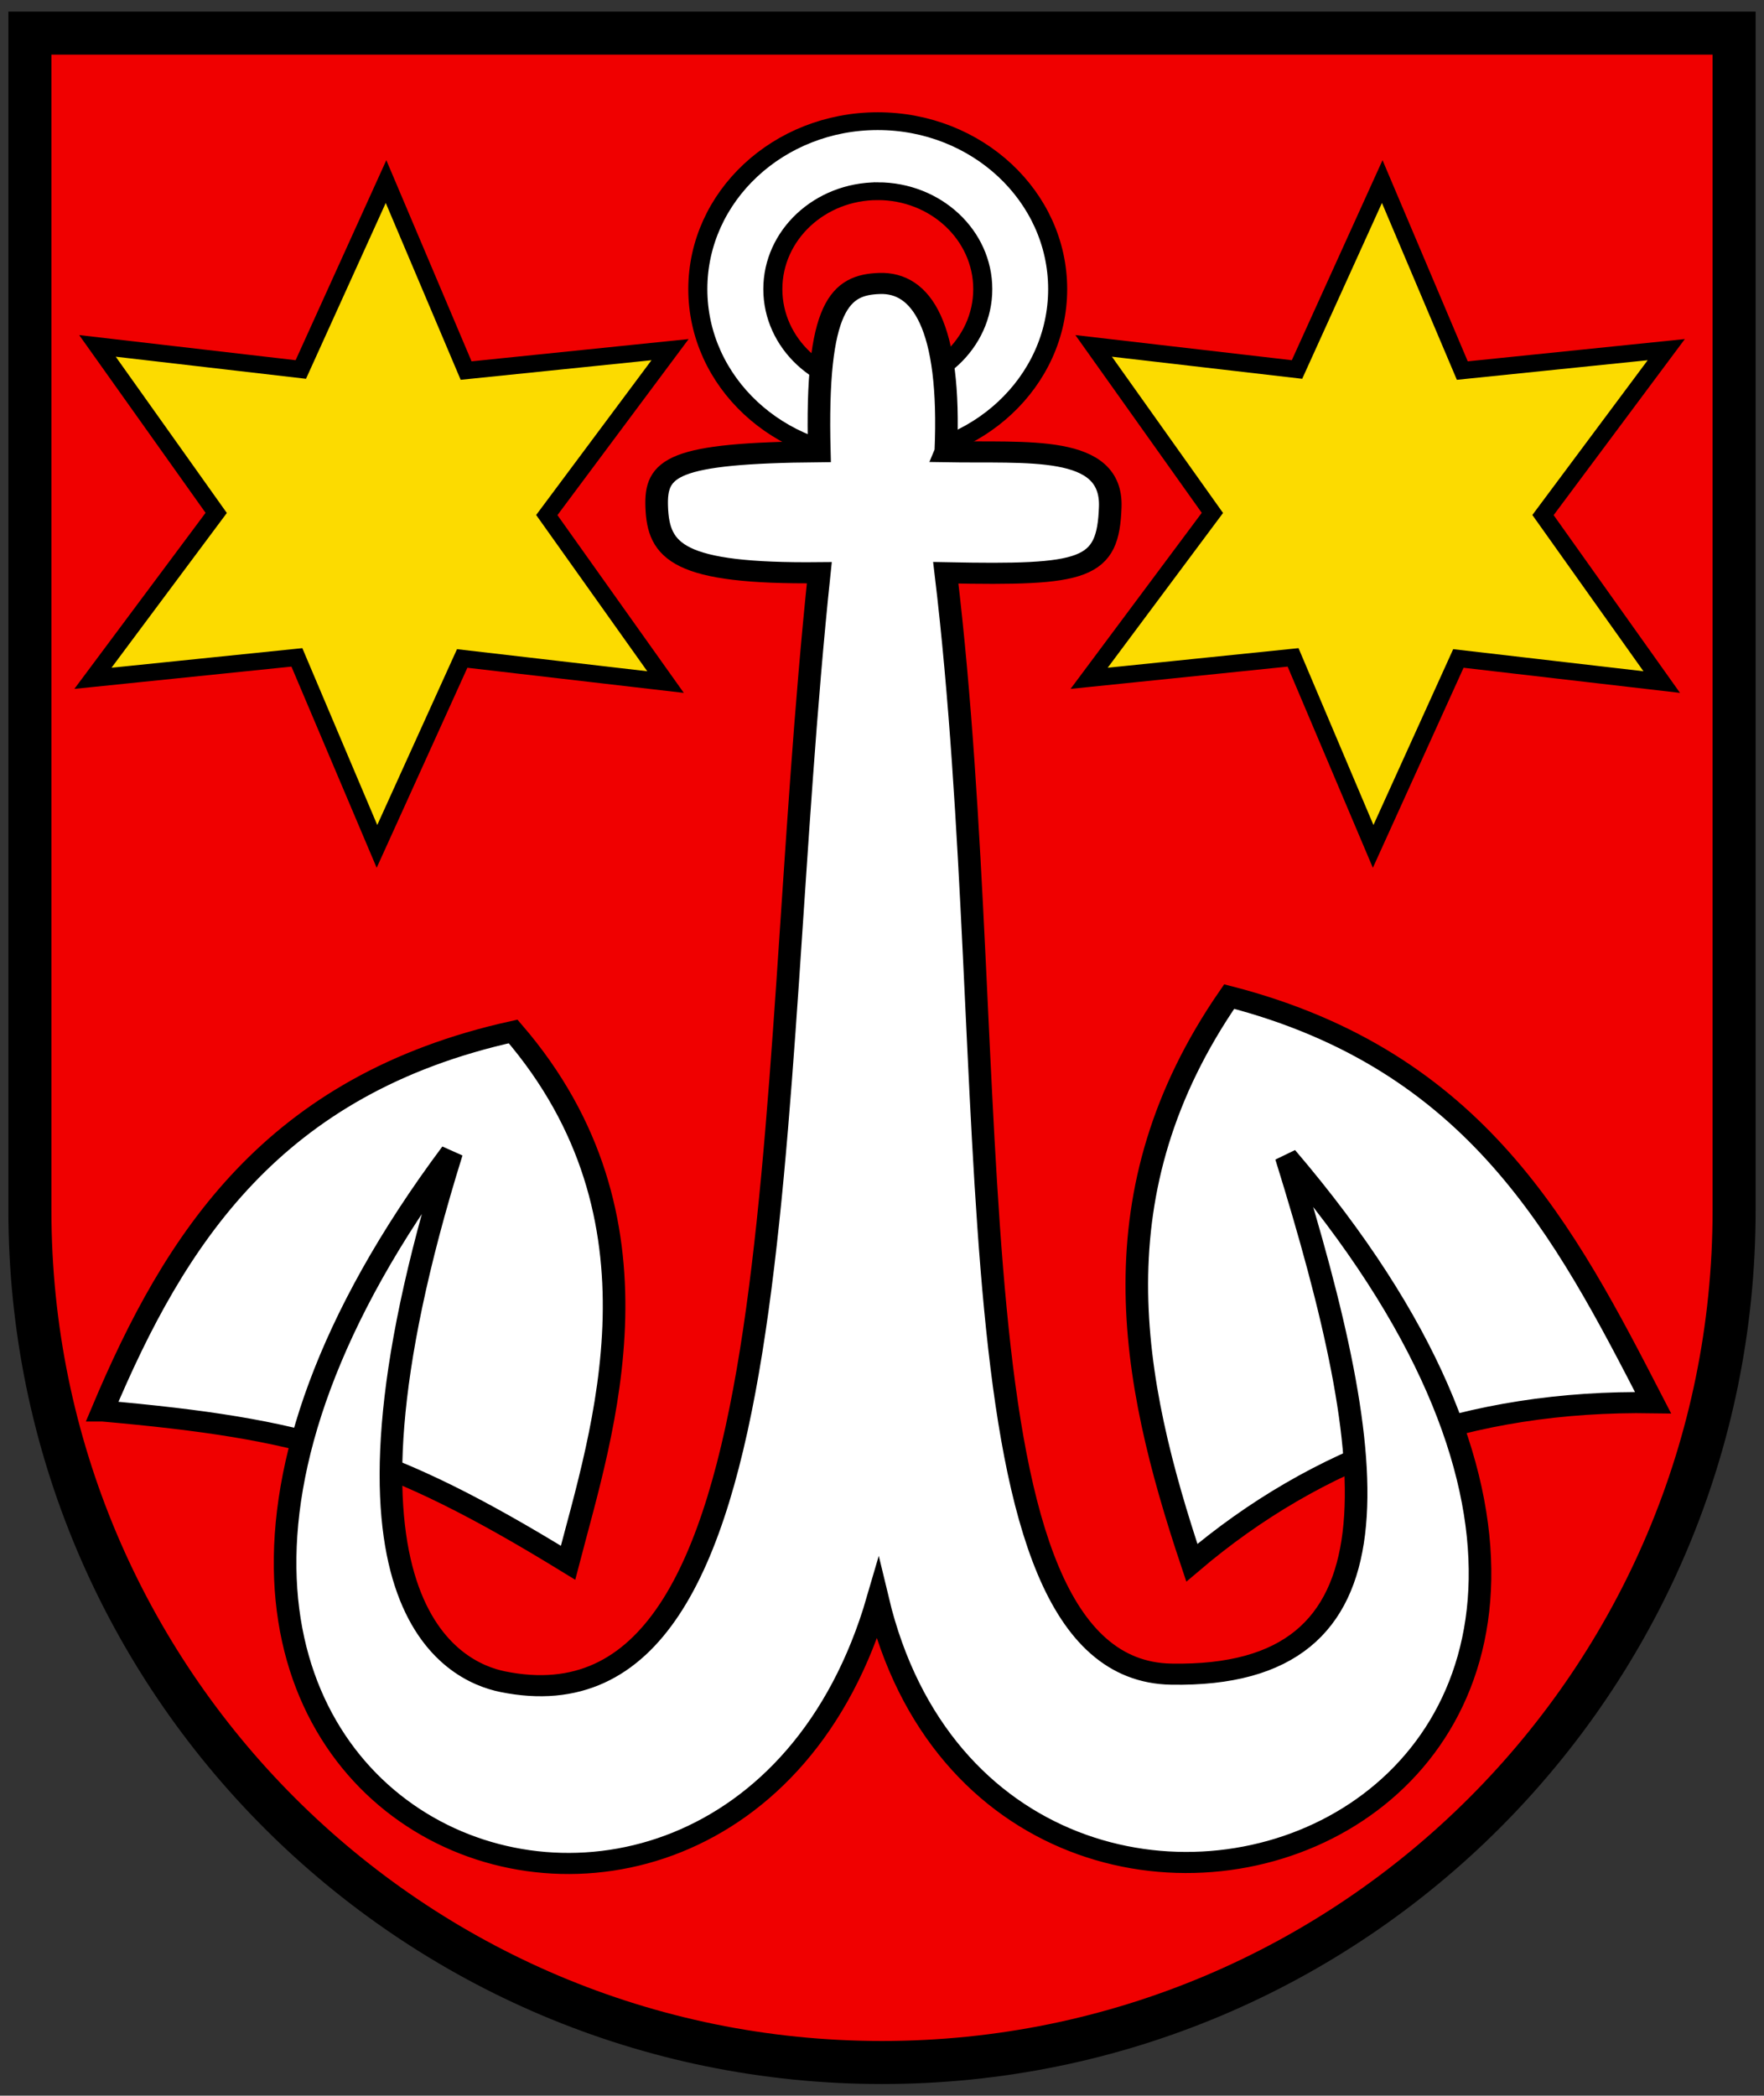
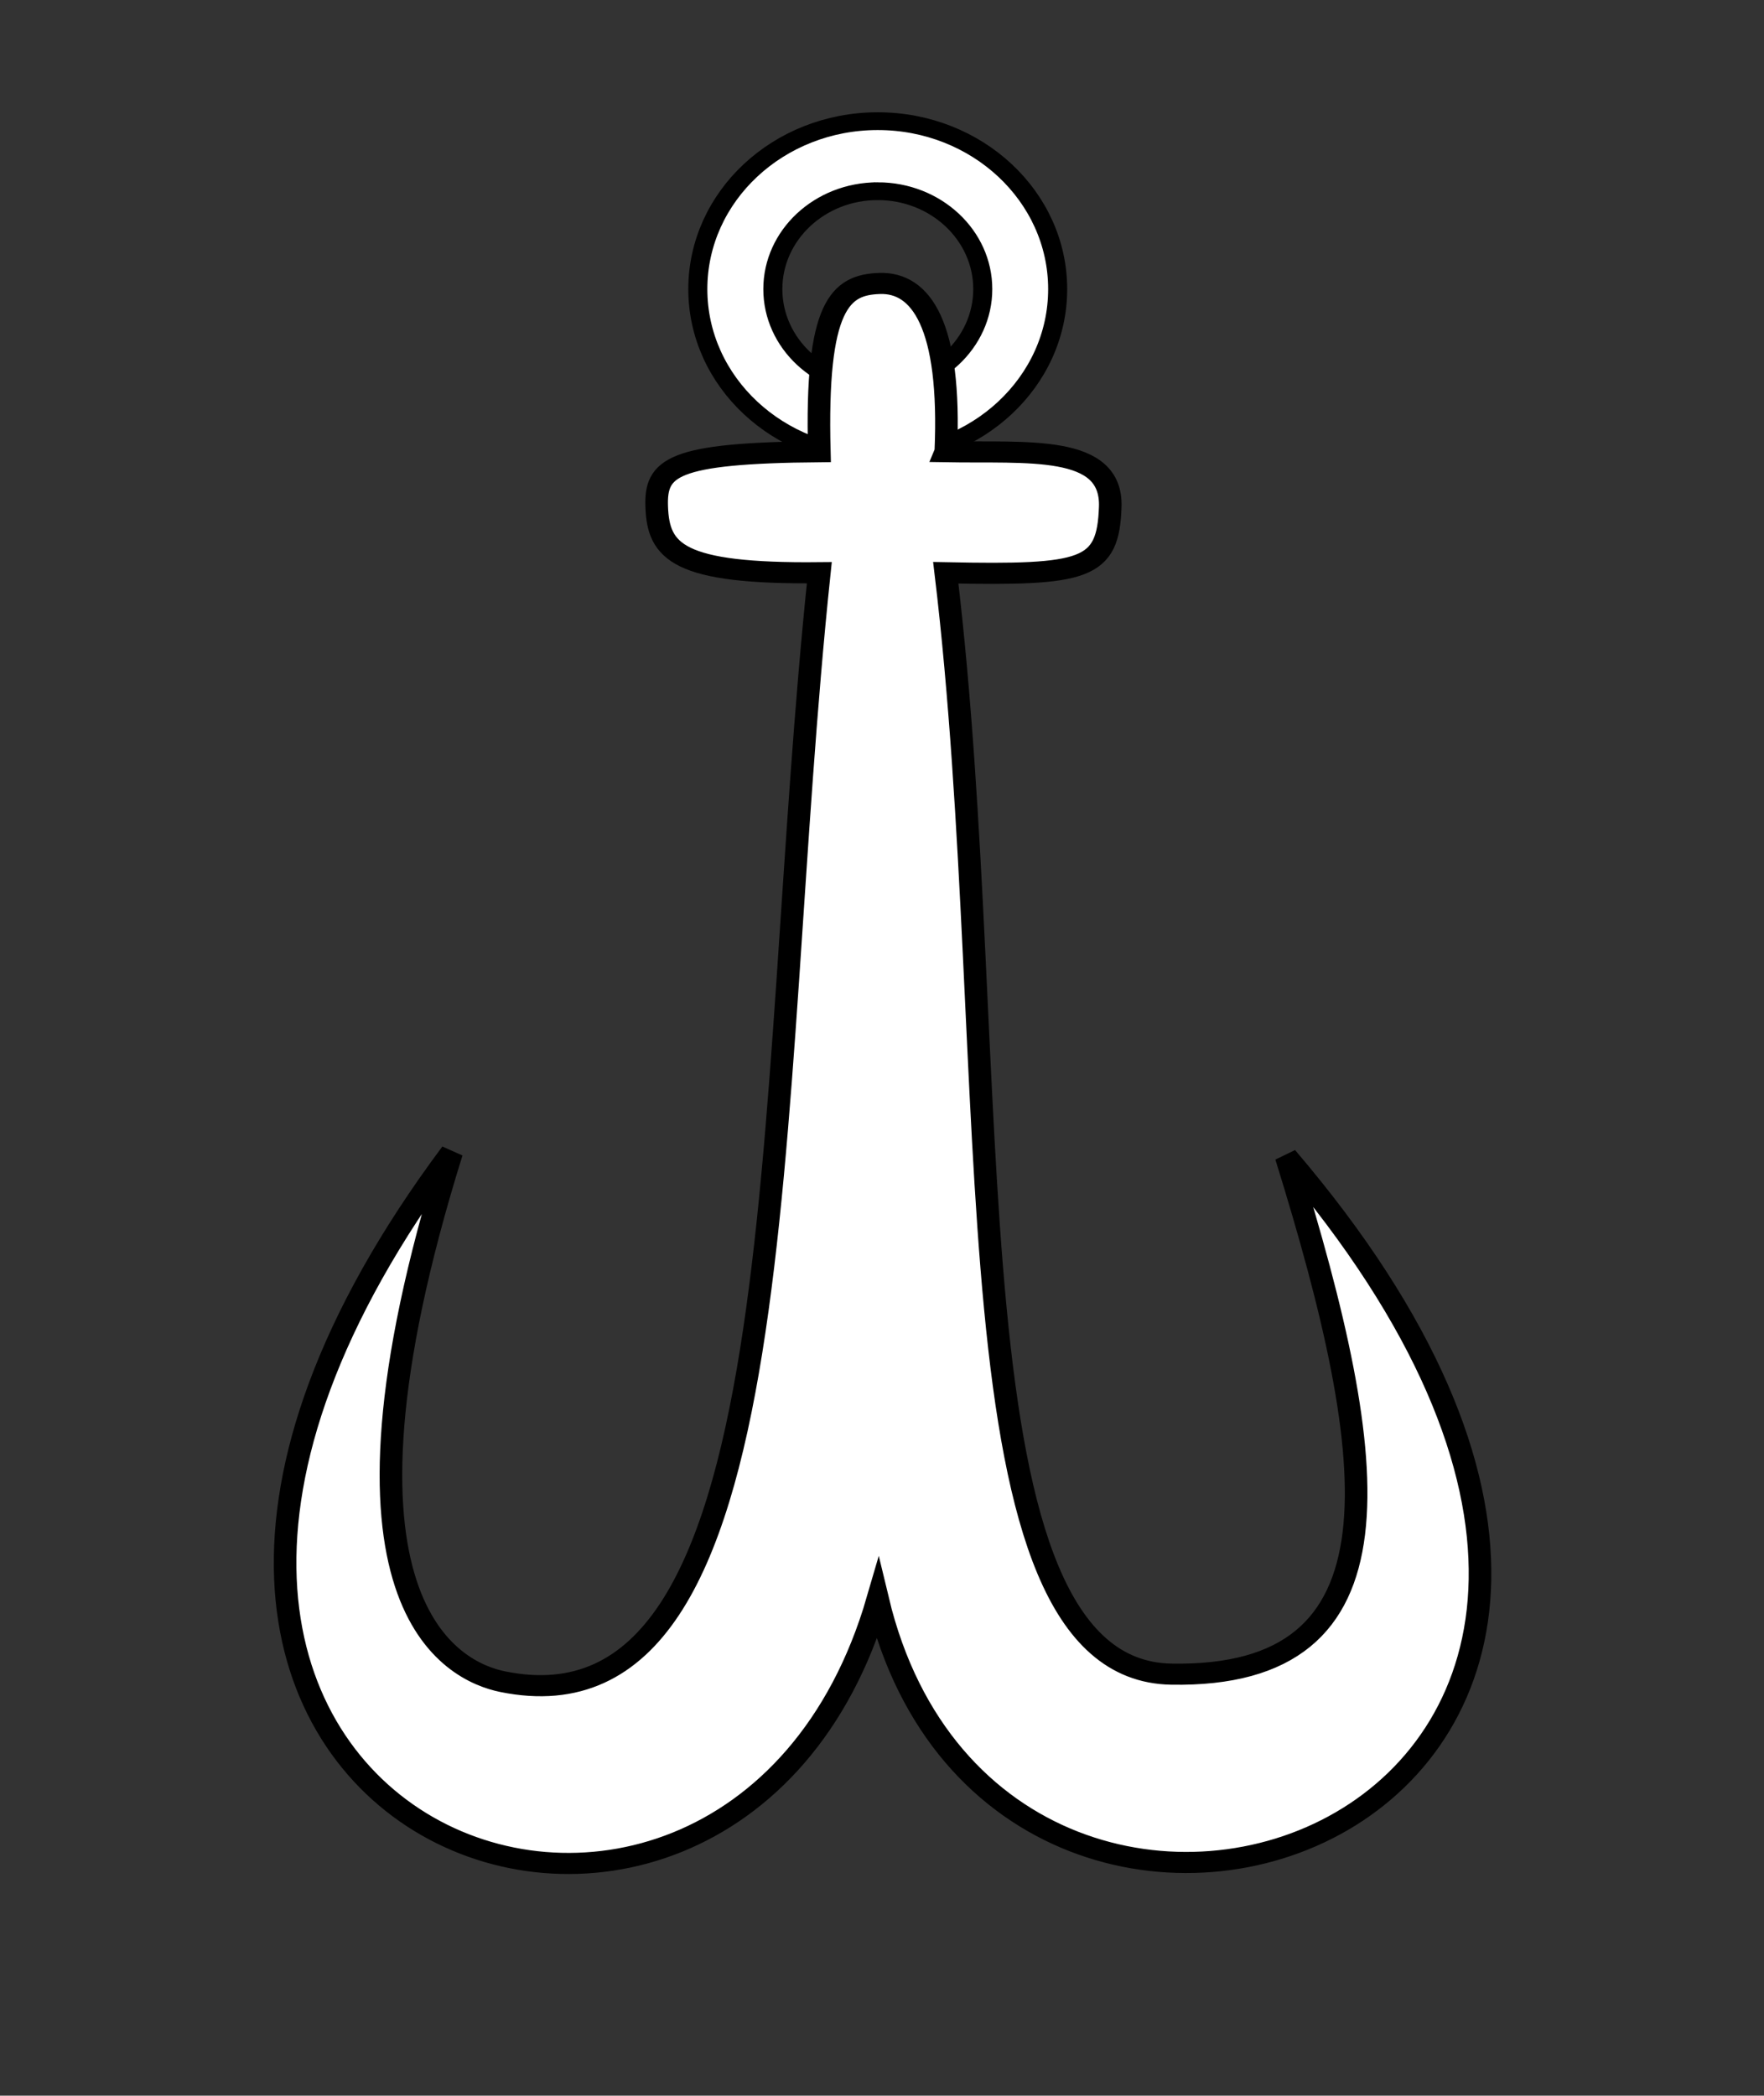
<svg xmlns="http://www.w3.org/2000/svg" width="410" height="487">
  <rect width="100%" height="100%" fill="#333333" stroke="none" />
  <g stroke-width="1.568">
-     <path d="M6.951 7.698v282.83c0 102.506 88.667 185.604 198.051 185.604 109.384 0 198.051-83.098 198.051-185.605V7.698z" fill="#f00000" />
-     <path transform="matrix(.575 .411 -.413 .581 635.836 200.754)" d="m-368.52 253.7-57.471-34.948-50.68 44.224 1.53-67.245-63.64-21.778 59.001-32.298-12.959-66.003 57.471 34.948 50.68-44.224-1.53 67.245 63.64 21.778-59.001 32.298z" fill="#fcdb00" fill-rule="evenodd" stroke="#000" stroke-width="5.637" />
-     <path transform="matrix(.575 .411 -.413 .581 404.294 200.754)" d="m-368.52 253.7-57.471-34.948-50.68 44.224 1.53-67.245-63.64-21.778 59.001-32.298-12.959-66.003 57.471 34.948 50.68-44.224-1.53 67.245 63.64 21.778-59.001 32.298z" fill="#fcdb00" fill-rule="evenodd" stroke="#000" stroke-width="5.637" />
    <g fill="#fff" fill-rule="evenodd" stroke="#000">
-       <path d="M725.3 703.98c10.827-9.848 23.965-15.074 39.851-14.802-7.617-15.804-15.183-31.645-36.625-37.574-11.647 18.081-8.562 35.295-3.226 52.376zM631.17 689.94c6.261-15.926 14.72-30.185 35.487-35.107 13.938 17.323 7.706 36.941 4.744 49.15-15.518-10.192-22.873-12.391-40.23-14.043z" stroke-width="1.952" transform="matrix(2.69 0 0 2.512 -1674.04 -1405.246)" />
      <path transform="matrix(.66 0 0 .616 6.01 6.82)" d="M300 34.638c-34.976 0-63.362 28.386-63.362 63.362s28.386 63.362 63.362 63.362S363.362 132.976 363.362 98 334.976 34.638 300 34.638zm0 26.419c20.402 0 36.986 16.54 36.986 36.943 0 20.402-16.584 36.986-36.986 36.986S263.057 118.402 263.057 98c0-20.402 16.54-36.943 36.943-36.943z" stroke-width="6.705" />
      <path d="M704.04 601.2c.484-11.776-2.16-15.691-5.72-15.563-3.36.12-5.548 1.898-5.208 15.563-12.813.12-14.17 1.466-14.05 5.098.138 4.134 1.779 6.234 14.05 6.098-4.886 49.738-1.714 108.17-27.358 102.59-4.257-.927-16.622-7.045-4.412-48.952-43.349 62.215 23.828 89.141 36.815 41.37 10.659 47.624 84.5 20.67 35.297-40.99 8.343 28.732 10.544 48.268-9.936 47.875-19.707-.375-14.319-55.823-19.479-101.89 12.112.261 14.028-.26 14.21-6.097.183-5.832-7.11-4.965-14.21-5.099z" stroke-width="1.952" transform="matrix(2.69 0 0 2.512 -1674.04 -1405.246)" />
    </g>
  </g>
-   <path d="M6.951 7.698v273.55c0 109.38 88.67 198.05 198.05 198.05s198.05-88.669 198.05-198.05V7.698z" fill="none" stroke="#000" stroke-width="10" />
  <style />
</svg>